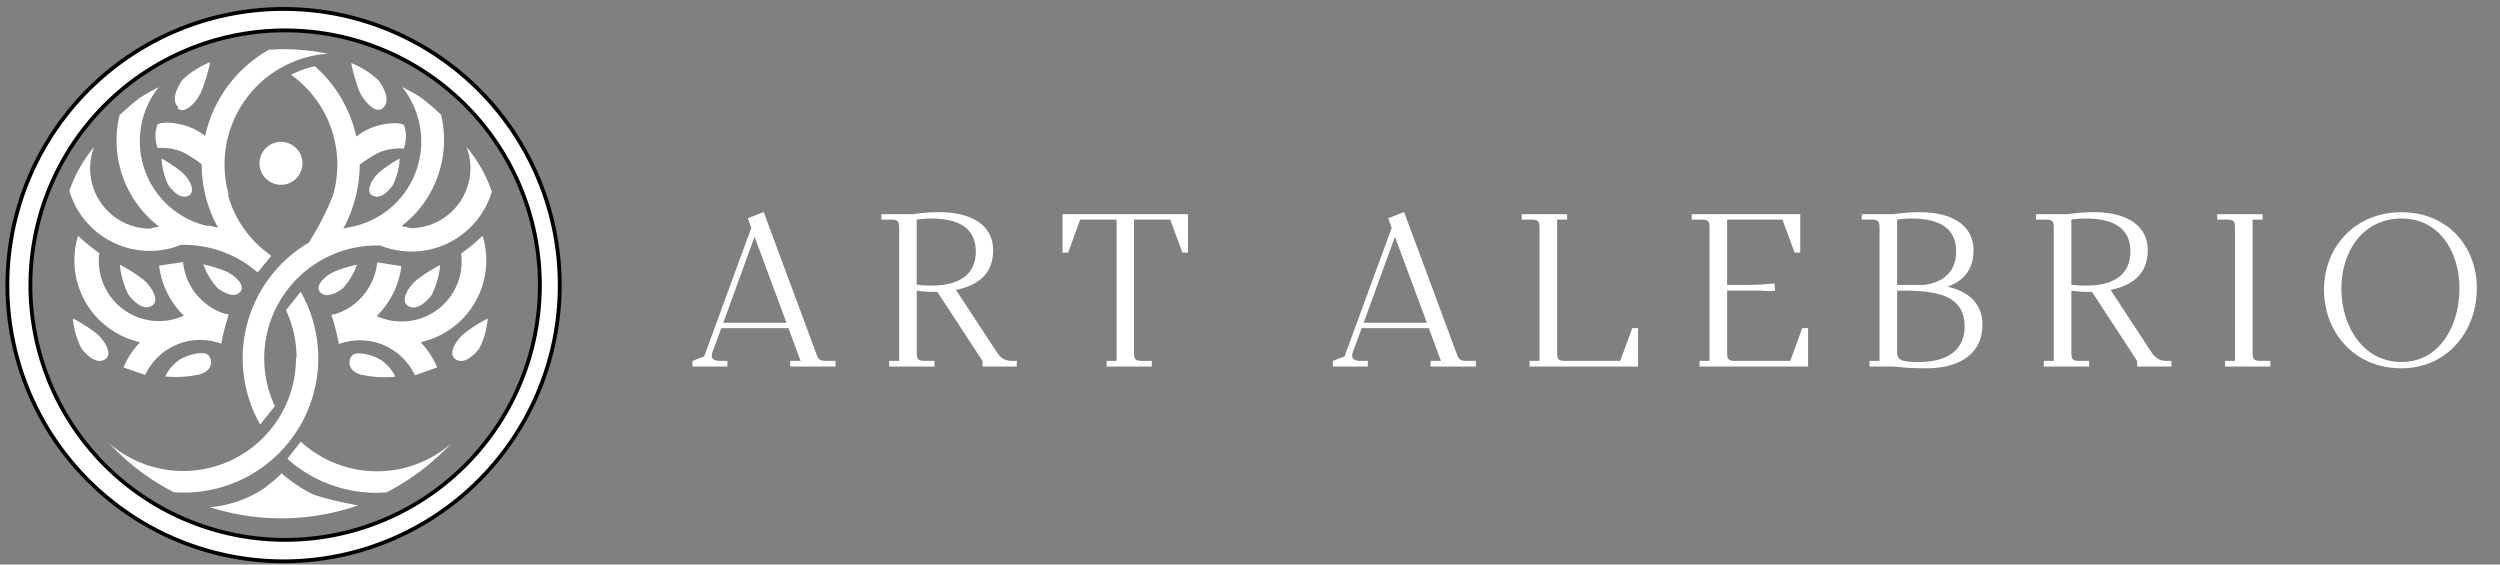
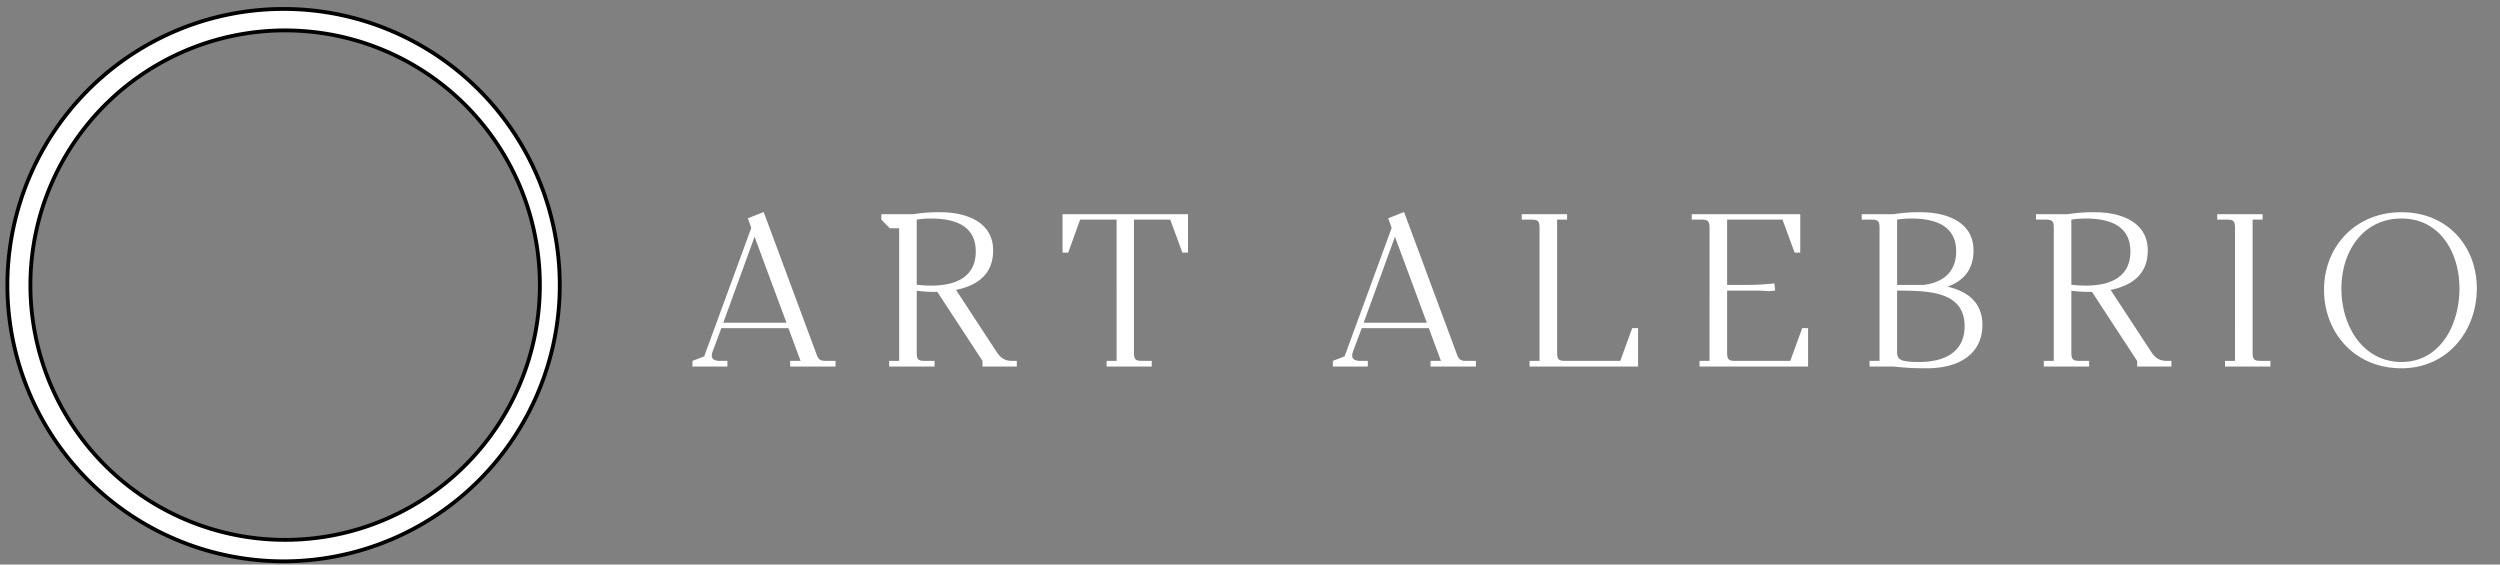
<svg xmlns="http://www.w3.org/2000/svg" width="279" height="63" fill="none">
  <rect width="100%" height="100%" fill="#808080" stroke="none" />
-   <path d="M77.28 40.906v-.63l1.309-.508 5.256-14.34-.388-1.065 1.769-.703 5.813 15.648c.266.75.363.968 1.162.968h1.042v.63h-5.062v-.63h1.162l-1.356-3.657h-7.485l-.993 2.664a1.36 1.36 0 00-.072.412c0 .436.387.581 1.017.581h.727v.63h-3.9zm3.44-4.892h7.049l-3.56-9.592-3.489 9.591zm17.64-11.506v-.605h3.56a17.829 17.829 0 013.028-.218c2.809 0 5.886 1.041 5.886 4.263 0 2.712-1.817 3.924-4.142 4.408l4.553 6.952c.436.654.921.968 1.72.968h.509v.63h-3.827v-.63l-5.038-7.702h-.533c-.46 0-1.066-.048-1.768-.121v6.855c0 .799.145.968.944.968h1.042v.63H99.23v-.63h1.115V25.477c0-.8-.146-.969-.945-.969h-1.041zm3.948 7.267c.581.072 1.09.097 1.647.097 2.906 0 4.941-1.09 4.941-3.803 0-2.01-1.114-3.682-5.014-3.682-.872 0-1.574.121-1.574.121v7.267zm16.274-3.585v-4.287h14v4.287h-.629l-1.357-3.682h-4.045v14.8c0 .799.145.968.945.968h1.041v.63h-5.038v-.63h1.114V24.508h-4.069l-1.332 3.682h-.63zm30.166 12.716v-.63l1.308-.508 5.256-14.34-.388-1.065 1.769-.703 5.813 15.648c.266.75.363.968 1.162.968h1.042v.63h-5.062v-.63h1.162l-1.356-3.657h-7.485l-.993 2.664a1.36 1.36 0 00-.072.412c0 .436.387.581 1.017.581h.727v.63h-3.9zm3.439-4.892h7.049l-3.561-9.592-3.488 9.591zm17.639-11.506v-.605h5.062v.605h-1.114v14.8c0 .799.145.968.944.968h6.104l1.332-3.657h.654v4.287h-12.111v-.63h1.115V25.477c0-.8-.146-.969-.945-.969h-1.041zm18.972 0v-.605h12.111v4.287h-.63l-1.357-3.682h-6.176v7.29h1.817c1.719 0 2.494-.072 3.463-.169l.073.679v.12l-.678.073c-.727-.072-1.139-.072-1.865-.072h-2.81v6.879c0 .799.145.968.945.968h6.103l1.333-3.657h.654v4.287H189.67v-.63h1.114V25.477c0-.8-.145-.969-.945-.969h-1.041zm18.972 0v-.605h3.561a17.81 17.81 0 013.027-.218c2.81 0 5.886 1.041 5.886 4.263 0 2.228-1.211 3.44-2.906 4.045 1.719.387 3.899 1.405 3.899 4.263 0 3.052-2.325 4.844-6.249 4.844-1.671 0-2.446-.073-3.657-.194h-2.689v-.63h1.114V25.477c0-.8-.145-.969-.944-.969h-1.042zm3.948 14.8c0 .872.485 1.09 2.447 1.09 3.463 0 5.086-1.575 5.086-3.973 0-3.827-3.778-3.996-7.533-3.996v6.879zm0-7.51h2.931c2.156-.241 3.658-1.428 3.658-3.73 0-2.01-1.115-3.68-5.014-3.68-.872 0-1.575.12-1.575.12v7.29zm15.498-7.29v-.605h3.56a17.829 17.829 0 013.028-.218c2.81 0 5.886 1.041 5.886 4.263 0 2.712-1.817 3.924-4.142 4.408l4.554 6.952c.435.654.92.968 1.719.968h.509v.63h-3.827v-.63l-5.038-7.702h-.533c-.46 0-1.066-.048-1.768-.121v6.855c0 .799.145.968.944.968h1.042v.63h-5.062v-.63h1.114V25.477c0-.8-.146-.969-.945-.969h-1.041zm3.948 7.267c.581.072 1.09.097 1.647.097 2.906 0 4.941-1.09 4.941-3.803 0-2.01-1.114-3.682-5.014-3.682-.872 0-1.574.121-1.574.121v7.267zm16.278-7.267v-.605h5.062v.605h-1.114v14.8c0 .799.145.968.944.968h1.042v.63h-5.062v-.63h1.114V25.477c0-.8-.146-.969-.945-.969h-1.041zm11.92 7.824c0-4.772 3.464-8.647 8.647-8.647s8.405 3.85 8.405 8.502c0 4.747-3.27 8.913-8.405 8.913-5.28 0-8.647-4.02-8.647-8.768zm1.938-.121c0 4.166 2.398 8.187 6.709 8.187 4.287 0 6.467-4.094 6.467-8.212 0-3.996-2.18-7.799-6.467-7.799-4.36 0-6.709 3.755-6.709 7.824z" fill="#fff" />
-   <path fill-rule="evenodd" clip-rule="evenodd" d="M41.529 21.805c-.791-.483 0-1.85.78-2.568a14.618 14.618 0 012.302-1.552 7.963 7.963 0 01-.77 2.99c-.607.832-1.51 1.613-2.302 1.13m13.356-.442a9.36 9.36 0 01-8.969 6.71 9.493 9.493 0 01-3.503-.679h-.319A12.585 12.585 0 0029.488 39.98a12.41 12.41 0 001.192 5.342l-1.644 2.055a14.98 14.98 0 015.425-20.301 31.853 31.853 0 002.702-5.27 12.329 12.329 0 00-4.685-13.46c.843-.43 1.737-.75 2.66-.955a14.63 14.63 0 014.624 7.85 6.668 6.668 0 012.671-1.285c2.106-.473 2.64 0 2.64 0 .145.395.225.812.237 1.233a5.137 5.137 0 01-.237 1.397 5.856 5.856 0 00-2.876.483c-.72.381-1.407.82-2.055 1.315a14.601 14.601 0 01-.575 4.048 15.015 15.015 0 01-1.254 3.082 37.28 37.28 0 011.274-.277 9.721 9.721 0 005.291-15.524c.721.348 1.421.74 2.096 1.171a25.211 25.211 0 012.25 1.921 12.112 12.112 0 01-4.418 12.432c.35.061.689.133 1.028.226a6.709 6.709 0 006.667-6.72 6.811 6.811 0 00-.431-2.332 15.698 15.698 0 012.815 4.952m-12.133-9.308c-.843.72-2.055-.668-2.64-1.839a18.648 18.648 0 01-.915-3.185 9.667 9.667 0 013.082 1.973c.72 1.027 1.274 2.322.431 3.082m-11.342 3.75a2.394 2.394 0 11-.02 4.788 2.394 2.394 0 01.02-4.788zm-10.274 5.97c-.79.482-1.695-.299-2.301-1.131a7.963 7.963 0 01-.77-2.99c.813.445 1.583.965 2.3 1.552.792.719 1.573 2.054.771 2.568zm4.356 0a12.267 12.267 0 003.863 5.999c.33.247.648.493.956.75l-1.52 1.85a12.585 12.585 0 00-8.22-3.083h-.318a9.36 9.36 0 01-12.473-6.03 15.7 15.7 0 012.754-4.88 6.81 6.81 0 00-.432 2.383 6.709 6.709 0 006.668 6.719c.339-.092.678-.164 1.027-.226a12.113 12.113 0 01-4.417-12.431 28.468 28.468 0 012.25-1.922 20.104 20.104 0 012.126-1.212c-.242.3-.465.616-.668.945a9.708 9.708 0 005.99 14.527h.36c.318.062.626.134.945.216a14.507 14.507 0 01-1.829-7.089 14.968 14.968 0 00-2.055-1.315 5.856 5.856 0 00-2.876-.483 5.141 5.141 0 01-.237-1.397c.012-.42.091-.837.237-1.233 0 0 .534-.472 2.64 0a6.666 6.666 0 012.671 1.284 14.65 14.65 0 017.14-9.636c.483 0 .966-.052 1.46-.052a26.157 26.157 0 015.136.504 12.38 12.38 0 00-11.095 15.74m-5.6-9.74c-.842-.73-.287-2.055.432-3.083a9.669 9.669 0 013.082-1.972 17.68 17.68 0 01-.997 3.308c-.534 1.171-1.797 2.558-2.64 1.84m-8.075 28.005c-.884.576-1.932-.277-2.64-1.191a9.062 9.062 0 01-.956-3.36 16.92 16.92 0 012.63 1.675c.925.791 1.85 2.312.966 2.877zm15.072-7.52c-.627.688-1.716.195-2.528-.421a7.973 7.973 0 01-1.592-2.65 14.64 14.64 0 012.64.831c.966.463 2.106 1.552 1.48 2.24zM23.24 39.62c.463.442.627 1.695-.955 2.158-1.26.279-2.557.359-3.842.236a4.624 4.624 0 011.684-1.922c1.1-.616 2.662-.914 3.083-.472m-8.867-6.72a9.083 9.083 0 01-.965-3.359c.93.48 1.813 1.044 2.64 1.685.914.781 1.839 2.302.956 2.877-.884.575-1.922-.288-2.63-1.202zm3.37-3.246c.75-.123 1.695-.246 2.713-.42a6.75 6.75 0 004.705 5.794h.154l.226.072s-.092.349-.154.564a24.536 24.536 0 00-.668 2.692 6.77 6.77 0 00-8.414 3.34l-.072.143-2.414-.832c.072-.175.154-.36.236-.534a9.367 9.367 0 011.603-2.281c-.247-.062-.504-.123-.75-.206a9.35 9.35 0 01-6.165-11.67 23.81 23.81 0 002.374 1.941 6.71 6.71 0 009.43 6.976 9.482 9.482 0 01-2.763-5.579m15.34 10.274a12.42 12.42 0 00-1.182-5.311l1.643-2.055a14.989 14.989 0 01-13.068 22.407c-.37 0-.74 0-1.1-.051a25.899 25.899 0 01-7.19-5.435 12.585 12.585 0 0020.834-9.503M31.4 52.812a17.47 17.47 0 003.596 2.393c1.631.513 3.296.91 4.983 1.192a26.188 26.188 0 01-16.562.206 12.781 12.781 0 006.062-2.117c1.92-1.459 1.92-1.674 1.92-1.674zm2.168-3.524a12.585 12.585 0 0016.756.226 26.105 26.105 0 01-7.191 5.434c-.36 0-.73.052-1.1.052a14.928 14.928 0 01-9.965-3.801l1.5-1.911zm8.866-9.165a4.622 4.622 0 011.685 1.922 12.329 12.329 0 01-3.843-.237c-1.582-.462-1.417-1.715-.955-2.157.462-.442 2.055-.144 3.082.472m-6.678-7.52c-.616-.688.514-1.777 1.48-2.24.852-.36 1.736-.639 2.64-.832a8.075 8.075 0 01-1.582 2.65c-.822.617-1.911 1.11-2.538.422zm9.802 1.53c-.884-.575 0-2.054.955-2.876.827-.64 1.71-1.205 2.64-1.685a9.246 9.246 0 01-.955 3.36c-.71.914-1.757 1.767-2.64 1.202zm8.331-7.818a9.35 9.35 0 01-6.164 11.671c-.246.083-.503.144-.75.206a9.37 9.37 0 011.603 2.28c.092.175.164.36.236.535l-2.476.873a.937.937 0 00-.072-.144 6.77 6.77 0 00-8.414-3.339 25.965 25.965 0 00-.657-2.691c-.083-.268-.185-.576-.185-.576l.256-.061h.144a6.78 6.78 0 004.716-5.795c1.027.175 1.952.298 2.702.421a9.523 9.523 0 01-2.753 5.58 6.698 6.698 0 009.42-6.977 23.77 23.77 0 002.395-1.983zm-2.054 10.9a16.915 16.915 0 012.63-1.674 9.063 9.063 0 01-.956 3.36c-.708.914-1.756 1.767-2.64 1.191-.884-.575 0-2.054.966-2.876z" fill="#fff" />
+   <path d="M77.28 40.906v-.63l1.309-.508 5.256-14.34-.388-1.065 1.769-.703 5.813 15.648c.266.75.363.968 1.162.968h1.042v.63h-5.062v-.63h1.162l-1.356-3.657h-7.485l-.993 2.664a1.36 1.36 0 00-.072.412c0 .436.387.581 1.017.581h.727v.63h-3.9zm3.44-4.892h7.049l-3.56-9.592-3.489 9.591zm17.64-11.506v-.605h3.56a17.829 17.829 0 013.028-.218c2.809 0 5.886 1.041 5.886 4.263 0 2.712-1.817 3.924-4.142 4.408l4.553 6.952c.436.654.921.968 1.72.968h.509v.63h-3.827v-.63l-5.038-7.702h-.533c-.46 0-1.066-.048-1.768-.121v6.855c0 .799.145.968.944.968h1.042v.63H99.23v-.63h1.115V25.477h-1.041zm3.948 7.267c.581.072 1.09.097 1.647.097 2.906 0 4.941-1.09 4.941-3.803 0-2.01-1.114-3.682-5.014-3.682-.872 0-1.574.121-1.574.121v7.267zm16.274-3.585v-4.287h14v4.287h-.629l-1.357-3.682h-4.045v14.8c0 .799.145.968.945.968h1.041v.63h-5.038v-.63h1.114V24.508h-4.069l-1.332 3.682h-.63zm30.166 12.716v-.63l1.308-.508 5.256-14.34-.388-1.065 1.769-.703 5.813 15.648c.266.75.363.968 1.162.968h1.042v.63h-5.062v-.63h1.162l-1.356-3.657h-7.485l-.993 2.664a1.36 1.36 0 00-.072.412c0 .436.387.581 1.017.581h.727v.63h-3.9zm3.439-4.892h7.049l-3.561-9.592-3.488 9.591zm17.639-11.506v-.605h5.062v.605h-1.114v14.8c0 .799.145.968.944.968h6.104l1.332-3.657h.654v4.287h-12.111v-.63h1.115V25.477c0-.8-.146-.969-.945-.969h-1.041zm18.972 0v-.605h12.111v4.287h-.63l-1.357-3.682h-6.176v7.29h1.817c1.719 0 2.494-.072 3.463-.169l.073.679v.12l-.678.073c-.727-.072-1.139-.072-1.865-.072h-2.81v6.879c0 .799.145.968.945.968h6.103l1.333-3.657h.654v4.287H189.67v-.63h1.114V25.477c0-.8-.145-.969-.945-.969h-1.041zm18.972 0v-.605h3.561a17.81 17.81 0 013.027-.218c2.81 0 5.886 1.041 5.886 4.263 0 2.228-1.211 3.44-2.906 4.045 1.719.387 3.899 1.405 3.899 4.263 0 3.052-2.325 4.844-6.249 4.844-1.671 0-2.446-.073-3.657-.194h-2.689v-.63h1.114V25.477c0-.8-.145-.969-.944-.969h-1.042zm3.948 14.8c0 .872.485 1.09 2.447 1.09 3.463 0 5.086-1.575 5.086-3.973 0-3.827-3.778-3.996-7.533-3.996v6.879zm0-7.51h2.931c2.156-.241 3.658-1.428 3.658-3.73 0-2.01-1.115-3.68-5.014-3.68-.872 0-1.575.12-1.575.12v7.29zm15.498-7.29v-.605h3.56a17.829 17.829 0 013.028-.218c2.81 0 5.886 1.041 5.886 4.263 0 2.712-1.817 3.924-4.142 4.408l4.554 6.952c.435.654.92.968 1.719.968h.509v.63h-3.827v-.63l-5.038-7.702h-.533c-.46 0-1.066-.048-1.768-.121v6.855c0 .799.145.968.944.968h1.042v.63h-5.062v-.63h1.114V25.477c0-.8-.146-.969-.945-.969h-1.041zm3.948 7.267c.581.072 1.09.097 1.647.097 2.906 0 4.941-1.09 4.941-3.803 0-2.01-1.114-3.682-5.014-3.682-.872 0-1.574.121-1.574.121v7.267zm16.278-7.267v-.605h5.062v.605h-1.114v14.8c0 .799.145.968.944.968h1.042v.63h-5.062v-.63h1.114V25.477c0-.8-.146-.969-.945-.969h-1.041zm11.92 7.824c0-4.772 3.464-8.647 8.647-8.647s8.405 3.85 8.405 8.502c0 4.747-3.27 8.913-8.405 8.913-5.28 0-8.647-4.02-8.647-8.768zm1.938-.121c0 4.166 2.398 8.187 6.709 8.187 4.287 0 6.467-4.094 6.467-8.212 0-3.996-2.18-7.799-6.467-7.799-4.36 0-6.709 3.755-6.709 7.824z" fill="#fff" />
  <path fill-rule="evenodd" clip-rule="evenodd" d="M31.822 62.643a30.822 30.822 0 110-61.643 30.822 30.822 0 010 61.643zm0-59.25a28.428 28.428 0 1028.427 28.428A28.42 28.42 0 0031.821 3.395z" fill="#fff" stroke="#010101" stroke-width=".428" stroke-miterlimit="10" />
</svg>